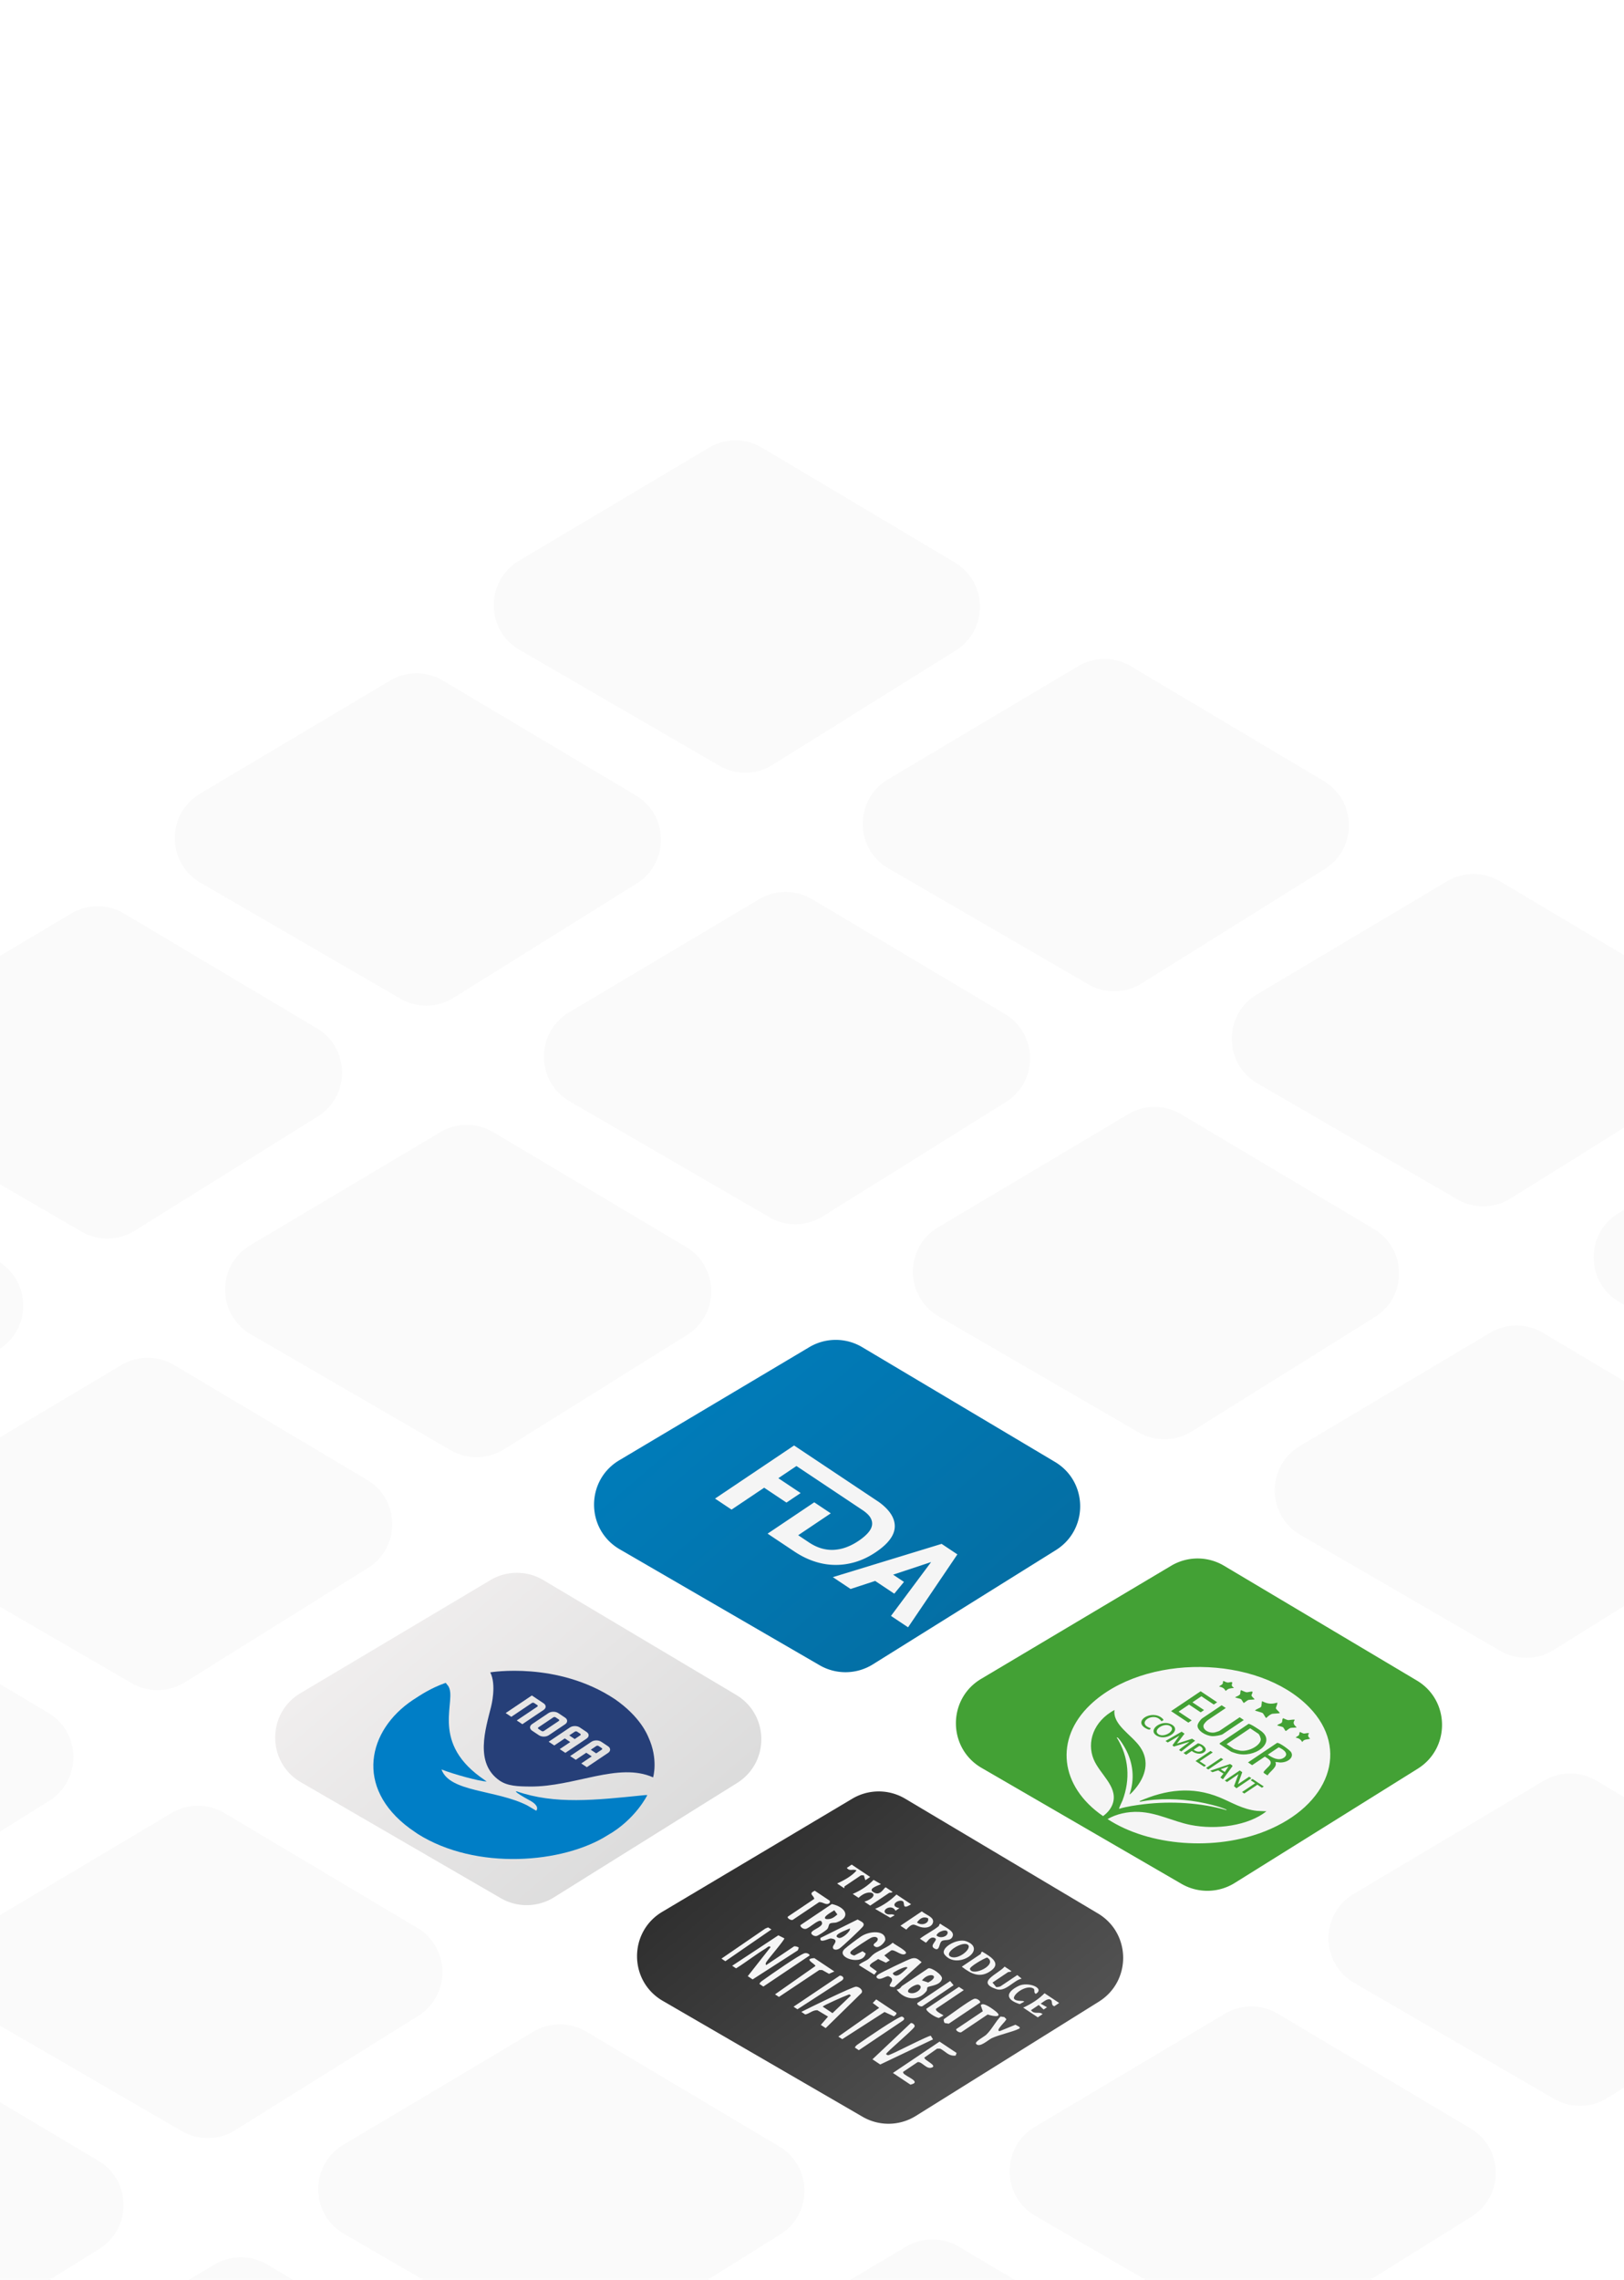
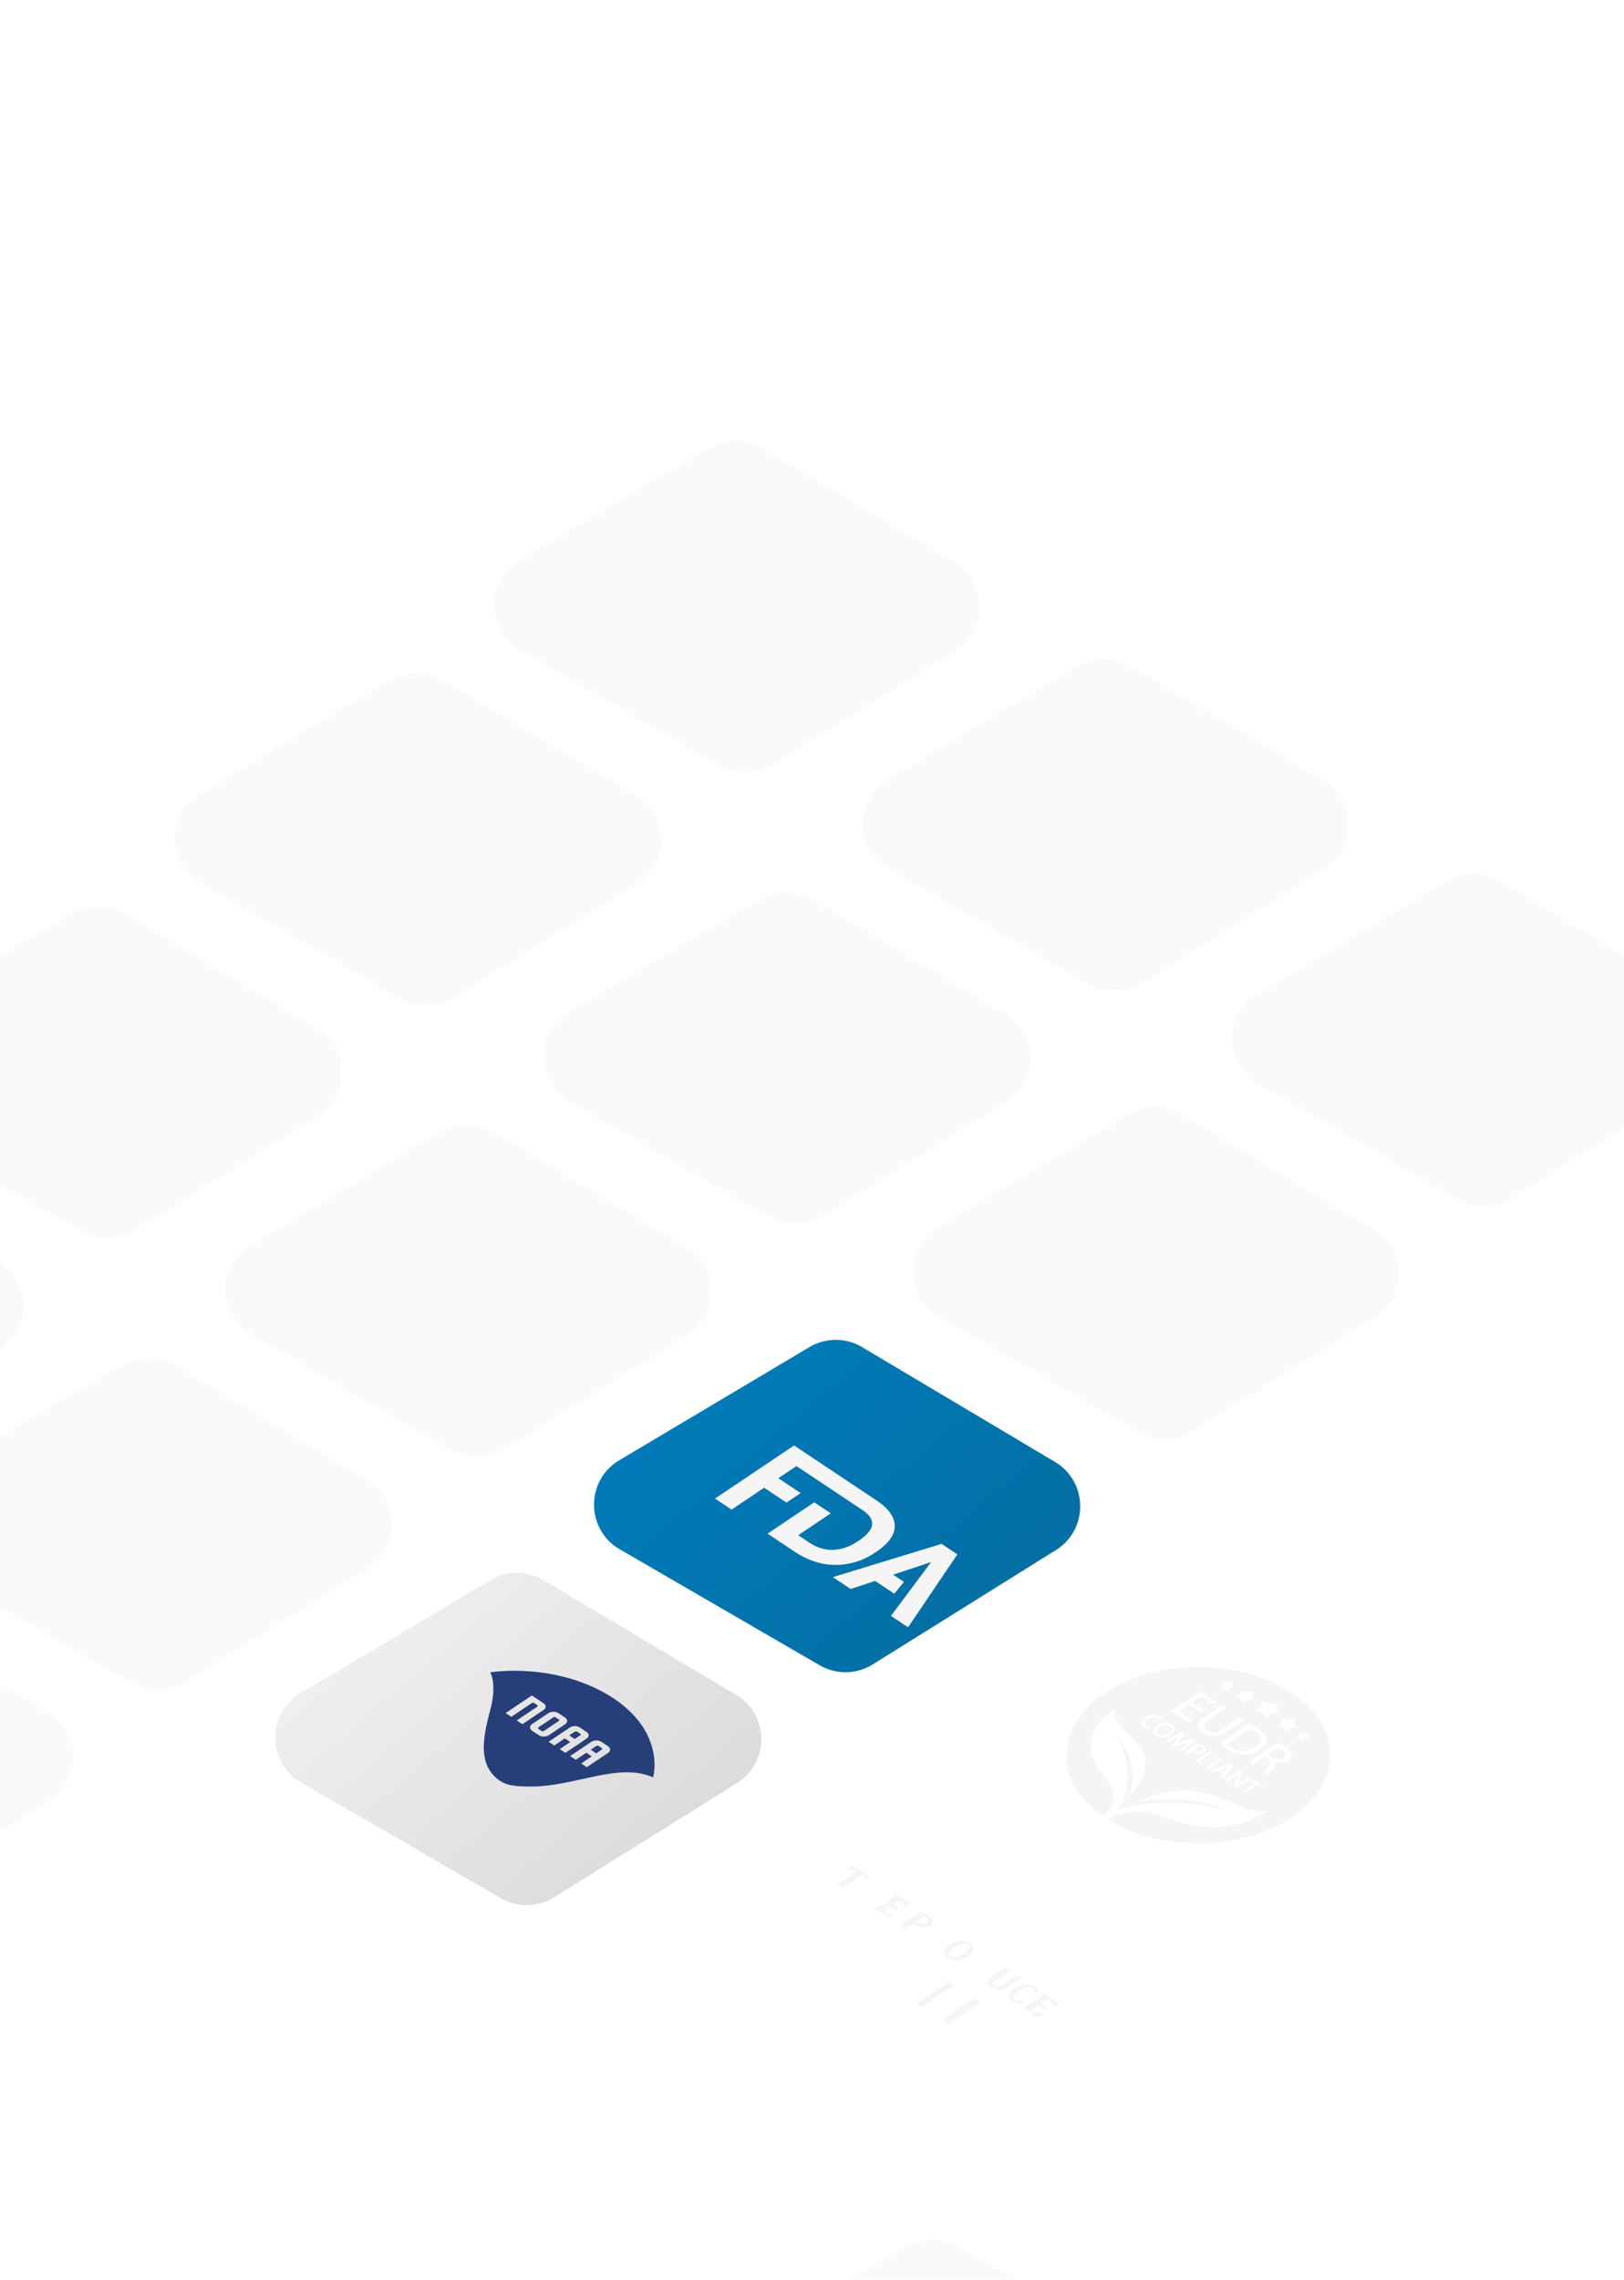
<svg xmlns="http://www.w3.org/2000/svg" width="927" height="1301" fill="none">
  <g clip-path="url(#a)">
    <path fill="#FAFAFA" d="M404.74 255.448a29.481 29.481 0 0 1 30.151 0l110.042 65.485c18.969 11.289 19.26 38.653.535 50.341l-104.467 65.209a29.479 29.479 0 0 1-30.398.494l-114.055-66.138c-19.461-11.285-19.62-39.331-.288-50.836l108.48-64.555ZM222.673 388.383a29.481 29.481 0 0 1 30.151 0l110.043 65.485c18.969 11.288 19.259 38.653.534 50.341l-104.467 65.208a29.48 29.48 0 0 1-30.397.495l-114.056-66.139c-19.46-11.285-19.62-39.331-.287-50.835l108.479-64.555ZM40.656 521.316a29.477 29.477 0 0 1 30.15 0l110.043 65.485c18.969 11.288 19.26 38.652.535 50.34L76.917 702.35a29.479 29.479 0 0 1-30.398.494l-114.055-66.138c-19.461-11.285-19.62-39.331-.288-50.835l108.48-64.555Zm-182.017 132.935a29.481 29.481 0 0 1 30.151 0l110.043 65.485c18.969 11.288 19.26 38.653.534 50.341L-105.1 835.285a29.479 29.479 0 0 1-30.398.495l-114.055-66.139c-19.461-11.285-19.619-39.331-.287-50.835l108.479-64.555Zm756.724-274.049a29.481 29.481 0 0 1 30.151 0l110.042 65.485c18.969 11.289 19.26 38.653.535 50.341l-104.467 65.209a29.481 29.481 0 0 1-30.398.494l-114.055-66.139c-19.461-11.284-19.62-39.331-.288-50.835l108.48-64.555ZM433.371 513.135a29.48 29.48 0 0 1 30.151 0l110.042 65.485c18.969 11.288 19.26 38.652.535 50.341l-104.467 65.208a29.481 29.481 0 0 1-30.398.495l-114.056-66.139c-19.46-11.285-19.619-39.331-.287-50.835l108.48-64.555ZM251.369 646.069a29.48 29.48 0 0 1 30.151-.001l110.042 65.486c18.969 11.288 19.26 38.652.535 50.34L287.63 827.103a29.479 29.479 0 0 1-30.398.494l-114.056-66.138c-19.46-11.285-19.619-39.331-.287-50.835l108.48-64.555ZM69.288 779.002a29.481 29.481 0 0 1 30.151 0l110.043 65.485c18.969 11.288 19.259 38.653.534 50.341L105.55 960.036a29.48 29.48 0 0 1-30.398.495l-114.056-66.139c-19.46-11.285-19.619-39.331-.287-50.835l108.48-64.555Zm-182.017 132.935a29.477 29.477 0 0 1 30.15 0l110.044 65.485c18.969 11.288 19.259 38.648.534 50.338l-104.467 65.21a29.492 29.492 0 0 1-30.398.5l-114.055-66.14c-19.461-11.29-19.62-39.334-.288-50.838l108.48-64.555Zm938.738-409.028a29.481 29.481 0 0 1 30.151 0l110.043 65.485c18.969 11.289 19.259 38.653.534 50.341L862.27 683.944a29.48 29.48 0 0 1-30.398.494L717.817 618.3c-19.461-11.285-19.619-39.331-.287-50.836l108.479-64.555ZM643.994 635.843a29.481 29.481 0 0 1 30.151 0l110.042 65.485c18.969 11.288 19.26 38.652.535 50.341l-104.467 65.208a29.481 29.481 0 0 1-30.398.495l-114.056-66.139c-19.46-11.285-19.619-39.331-.287-50.835l108.48-64.555Z" />
    <path fill="url(#b)" d="M279.969 901.711a29.481 29.481 0 0 1 30.151 0l110.043 65.485c18.969 11.288 19.259 38.654.534 50.344l-104.467 65.21a29.47 29.47 0 0 1-30.398.49l-114.055-66.14c-19.461-11.28-19.619-39.33-.287-50.834l108.479-64.555Z" />
    <g filter="url(#c)">
-       <path fill="#007EC6" d="M369.498 1006.38c.046.02-6.765 13.93-22.655 22.94-25.287 16.08-75.009 20.3-108.409-.75l-4.435-3.08c-31.824-23.44-24.054-56.195 1.653-73.335 4.842-3.142 10.148-6.732 18.745-9.81l1.441 1.781c5.344 7.894-10.411 30.866 18.259 51.887 1.244.912 3.696 2.624 3.679 2.627-3.887.003-19.522-4.319-25.75-6.864 1.63.665-.071-.089 0 0 4.621 13.094 31.129 11.494 48.966 20.544l5.098 3.02c1.976-2.56-2.413-5.16-2.837-5.39-11.941-6.53-7.981-5.56-8.425-5.71 21.933 7.63 44.91 5.08 73.164 2.19l1.509-.05h-.003Z" />
-     </g>
+       </g>
    <g filter="url(#d)">
      <path fill="#263F78" fill-rule="evenodd" d="M370.15 973.452c-.548-1.193-4.476-11.679-19.294-21.873-32.749-21.677-71.015-15.209-71.015-15.209 3.69 7.186.548 19.322.503 19.493-3.232 12.984-9.502 32.266 4.753 42.217 4.563 3.19 10.458 3.39 17.435 3.45 25.468.23 50.421-14.105 70.272-5.232 0 0 3.091-10.32-2.657-22.847l.003.001Zm-51.464-13.825 3.878 2.585c1.565 1.043 1.568 2.728.007 3.777l-9.314 6.255c-1.561 1.048-4.079 1.053-5.643.01l-3.878-2.586c-1.565-1.043-1.568-2.728-.007-3.776l9.314-6.256c1.561-1.048 4.079-1.052 5.643-.009Zm-1.53 2.41 1.812 1.208c.362.241.362.629.002.871l-8.519 5.721c-.36.243-.94.244-1.301.003l-1.813-1.209c-.361-.24-.362-.628-.001-.871l8.518-5.721c.361-.242.941-.243 1.302-.002Zm13.796 5.77c-1.565-1.043-4.077-1.039-5.639.01l-12.129 8.146 3.204 2.136 6.003-4.032 3.116 2.077-6.004 4.032 3.204 2.136 12.129-8.147c1.561-1.048 1.558-2.729-.007-3.772l-3.875-2.584-.002-.002Zm-1.525 2.41 1.804 1.203c.361.241.362.633.001.875l-3.171 2.129-3.115-2.077 3.171-2.129c.36-.242.946-.243 1.307-.002l.003.001Zm13.787 5.765c-1.565-1.043-4.077-1.039-5.638.01l-12.129 8.146 3.203 2.136 6.004-4.032 3.115 2.077-6.003 4.032 3.203 2.136 12.129-8.147c1.561-1.048 1.559-2.729-.006-3.773l-3.875-2.583-.003-.002Zm-1.525 2.41 1.804 1.203c.361.241.362.632.001.875l-3.17 2.129-3.116-2.077 3.171-2.129c.361-.242.946-.243 1.307-.003l.003.002Zm-38.102-28.827-14.945 10.037 3.213 2.142 11.731-7.88c.361-.242.938-.249 1.299-.008l1.815 1.21c.362.241.362.633.002.875l-11.732 7.88 3.204 2.135 12.129-8.146c1.561-1.049 1.558-2.73-.007-3.773l-6.706-4.47-.003-.002Z" clip-rule="evenodd" />
    </g>
-     <path fill="#FAFAFA" d="M97.92 1034.65a29.472 29.472 0 0 1 30.15 0l110.043 65.48c18.969 11.29 19.259 38.65.534 50.34l-104.467 65.21a29.468 29.468 0 0 1-30.397.49l-114.056-66.13c-19.46-11.29-19.62-39.34-.287-50.84l108.48-64.55Zm-182.016 132.93a29.472 29.472 0 0 1 30.15 0l110.043 65.48c18.97 11.29 19.26 38.66.535 50.35l-104.467 65.2a29.492 29.492 0 0 1-30.398.5l-114.055-66.14c-19.461-11.29-19.62-39.33-.288-50.84l108.48-64.55ZM1032.57 627.663a29.48 29.48 0 0 1 30.15 0l110.04 65.485c18.97 11.288 19.26 38.653.54 50.341l-104.47 65.209a29.485 29.485 0 0 1-30.4.494l-114.053-66.139c-19.461-11.284-19.62-39.331-.288-50.835l108.481-64.555ZM850.551 760.597a29.477 29.477 0 0 1 30.151 0l110.043 65.485c18.965 11.288 19.255 38.652.534 50.341l-104.467 65.208a29.48 29.48 0 0 1-30.398.495l-114.055-66.139c-19.461-11.285-19.619-39.331-.287-50.835l108.479-64.555ZM304.542 1159.4a29.472 29.472 0 0 1 30.151 0l110.043 65.48c18.969 11.29 19.259 38.66.534 50.34l-104.466 65.21a29.492 29.492 0 0 1-30.398.5l-114.056-66.14c-19.46-11.29-19.619-39.33-.287-50.84l108.479-64.55Zm-182.081 132.93a29.472 29.472 0 0 1 30.151 0l110.043 65.49c18.969 11.28 19.259 38.65.534 50.34l-104.467 65.21a29.468 29.468 0 0 1-30.397.49l-114.056-66.14c-19.46-11.28-19.62-39.33-.287-50.83l108.479-64.56Zm940.789-409.025a29.475 29.475 0 0 1 30.15 0l110.04 65.485c18.97 11.288 19.26 38.652.53 50.341l-104.46 65.209a29.473 29.473 0 0 1-30.4.49l-114.056-66.135c-19.46-11.285-19.619-39.331-.287-50.835l108.483-64.555ZM881.23 1016.24a29.472 29.472 0 0 1 30.151 0l110.039 65.48c18.97 11.29 19.26 38.66.54 50.35l-104.469 65.2a29.492 29.492 0 0 1-30.398.5l-114.055-66.14c-19.461-11.29-19.62-39.33-.288-50.84l108.48-64.55Zm-182.018 132.93a29.472 29.472 0 0 1 30.151 0l110.043 65.49c18.969 11.29 19.259 38.65.534 50.34l-104.467 65.21a29.468 29.468 0 0 1-30.397.49l-114.056-66.14c-19.461-11.28-19.619-39.33-.287-50.83l108.479-64.56Z" />
    <path fill="url(#e)" d="M461.974 768.777a29.481 29.481 0 0 1 30.151 0l110.043 65.486c18.969 11.288 19.259 38.652.534 50.34l-104.467 65.209a29.479 29.479 0 0 1-30.398.494l-114.055-66.138c-19.461-11.285-19.619-39.331-.288-50.835l108.48-64.556Z" />
    <g filter="url(#f)">
      <path fill="#F5F5F5" d="m508.578 904.167 22.914-30.736-21.69 7.195 6.196 4.13-5.534 6.714-10.906-7.27-14.037 4.596-10.135-6.757 62.1-18.99 8.996 5.997-28.147 41.623-9.755-6.504-.002.002Zm-43.761-31.12c-3.886-1.291-7.662-3.162-11.336-5.612l-15.329-10.219 26.629-17.886 9.438 6.292-18.602 12.493 6.081 4.054c2.448 1.632 4.887 2.792 7.311 3.48 2.429.688 4.831.951 7.218.793a24.543 24.543 0 0 0 7.019-1.536c2.302-.865 4.563-2.048 6.795-3.547s3.963-2.959 5.309-4.455c1.347-1.499 2.146-2.981 2.396-4.449.248-1.469-.058-2.943-.922-4.423-.761-1.297-2.143-2.595-3.95-3.903l-38.259-25.506-10.335 6.942 12.732 8.488-8.091 5.434-12.732-8.488-18.61 12.499-9.437-6.292 45.122-30.306 48.616 32.411c5.819 4.268 8.763 8.773 8.868 13.441.116 5.093-3.515 10.119-10.887 15.07-3.749 2.517-7.573 4.367-11.472 5.544-3.902 1.178-7.835 1.741-11.799 1.692-3.965-.048-7.888-.72-11.769-2.011h-.004Z" />
    </g>
-     <path fill="#43A135" d="M668.533 893.53a29.481 29.481 0 0 1 30.151 0l110.042 65.485c18.969 11.289 19.26 38.653.535 50.345l-104.467 65.2a29.492 29.492 0 0 1-30.398.5l-114.056-66.14c-19.46-11.284-19.619-39.33-.287-50.835l108.48-64.555Z" />
    <g fill="#F5F5F5" filter="url(#g)">
      <path d="M632.209 1020.11c4.904-2.87 11.36-4.37 17.854-4.1 10.496.43 19.614 5.46 29.532 7.44 14.843 2.96 33.053.36 43.305-7.79l-5.454-.25c-8.162-.88-14.387-4.84-21.193-7.65-15.862-6.53-30.807-4.43-45.777 2.09l.318.35c10.469-2.12 22.743-1.75 33.268.11 4.529.81 11.571 2.43 15.412 4.16.264.12.982.28.537.52-14.521-4.2-31.436-5.24-46.962-3.38-4.746.57-9.832 1.31-14.225 2.62-.368-.03 1.782-4.36 1.944-4.8 4.448-11.851 3.764-24.507-3.291-35.85.39-.305.813.321.983.5 1.369 1.463 2.771 3.79 3.699 5.434 4.746 8.397 5.664 17.895 2.54 26.616 1.274-.87 2.274-2.09 3.166-3.15 6.18-7.364 8.373-16.031 2.998-23.911-4.853-7.114-15.811-12.7-14.698-21.231-12.083 6.516-15.905 18.44-11.901 28.148 3.476 8.421 13.467 15.204 11.162 24.454-.728 2.93-2.763 5.78-5.789 7.96-24.79-17.04-27.706-44.046-7.357-63.473 30.809-29.412 95.754-28.699 125.019 1.358 23.287 23.918 11.628 56.075-25.125 70.735-28.438 11.34-66.172 8.63-89.965-6.91Zm96.061-63.292c-.042-.279 1.267-3.079.736-3.147-3.419 1.024-5.65.633-8.563-.844-.24.02-.32 2.857-.615 3.224-.546.679-2.773 1.265-3.434 2.077-.017.186 3.722 1.031 4.355 1.491.588.426 1.579 2.777 2.068 2.791.719-.759 1.947-1.836 3.097-2.296.7-.28 4.523-.215 4.595-.577-.348-.748-2.142-2.072-2.235-2.719h-.004Zm-13.916-7.277c-.048-.41 1.034-1.967.412-2.218-.819-.085-2.645.511-3.265.413-.778-.121-2.258-.901-3.049-1.191-.536.01-.38 2.07-.617 2.362-.526.654-1.867 1.256-2.796 1.65.022.345 2.793.763 3.291 1.08.498.318 1.407 2.21 1.632 2.203.895-.463 1.721-1.377 2.672-1.731.518-.193 3.512-.105 3.526-.425-.496-.517-1.741-1.573-1.806-2.146v.003Zm24.714 13.986c-.159-.559-3.089.229-3.953.063-.77-.149-1.943-.751-2.678-1.049-.826.655-.214 1.866-.832 2.511-.639.665-1.903.859-2.582 1.501-.023.231 2.875.817 3.289 1.078.502.321 1.296 2.216 1.635 2.204.895-.463 1.721-1.376 2.671-1.731.516-.191 3.512-.105 3.527-.424-1.648-1.317-2.319-2.549-1.081-4.153h.004Zm-34.685-18.26c-1.584-1.184-1.336-1.477-1.03-2.791.266-1.143-1.676-.166-2.717-.314-.735-.103-1.623-.601-2.247-.893-.655.523-.05 1.181-.621 1.789-.486.515-1.342.901-1.937 1.364 2.288.585 2.888 1.077 3.853 2.569 1.423-1.504 2.31-1.46 4.703-1.724h-.004Zm42.826 25.977c-.163-.577-2.459.13-2.937.058-.648-.1-1.606-.644-2.194-.904-.433.012-.33 1.444-.636 1.787-.464.525-1.335.9-1.924 1.365 2.391.585 2.779 1.099 3.853 2.568 1.026-1.731 2.548-1.277 4.486-1.864-1.079-.952-1.633-1.895-.65-3.009l.002-.001Zm-34.552-5.45-16.453 11.051.001.43 6.425 4.283c.311.208 2.421.904 2.997 1.07 10.384 3.027 22.801-5.939 14.518-12.552-.901-.719-6.571-4.596-7.488-4.282Zm16.277 10.851-16.561 11.122 2.356 1.571 7.265-4.879c2.207 1.391 4.292 2.632 2.888 4.79-.656 1.006-3.519 3.354-3.625 4.157-.074.549 1.74 1.312 2.255 1.784 1.462-2.388 5.876-4.882 4.483-7.596.051-.189 2.263.209 2.672.218 4.652.091 8.213-3.118 6.215-6.029-.72-1.05-6.695-5.566-7.946-5.14l-.002.002Zm-34.161-23.204-9.424-6.282-16.882 11.338 9.852 6.567 1.922-1.291-7.496-4.997 5.982-4.018 6.64 4.427 1.922-1.291-6.64-4.427 5.129-3.444 7.067 4.711 1.922-1.291.006-.002Zm4.926 3.284-2.356-1.57-11.004 7.39c-1.149.772-2.692 3.038-2.772 4.156-.201 2.811 4.493 5.906 8.565 6.097 1.303.061 4.923-.539 5.775-1.111l12.072-8.108-2.356-1.571-11.645 7.822c-.15.101-2.206.755-2.566.822-3.588.653-7.173-1.774-6.357-4.241.275-.825 1.636-2.289 2.494-2.866l10.15-6.817v-.003Zm-36.787 7.507c1.549-.437 1.413-.823.497-1.646-5.842-5.232-17.216 1.574-9.147 5.851.97.514 2.445 1.114 2.524-.217-8.926-2.937 2.055-9.999 6.126-3.988Zm5.459 1.705c-5.713-2.711-13.905 3.583-7.688 6.792 5.654 2.918 14.31-3.648 7.688-6.792Zm15.424 10.927-8.228 5.526 1.5 1 3.204-2.152c1.989 1.601 5.494 2.377 7.498.347 1.716-1.738-1.381-4.349-3.974-4.718v-.003Zm-7.645-5.497-1.671-1.14-9.192 5.31 1.287.858 6.625-3.876-3.952 5.486.817.726 8.813-2.718c-.54.828-6.185 4.298-5.743 4.764l1.152.754 7.905-6.168-1.716-1.113-8.661 2.78 4.336-5.663Zm16.105 10.708-1.285-.857-8.547 5.741 4.926 3.283 1.068-.717-3.64-2.427 7.478-5.023Zm5.996 3.997-1.285-.856-8.546 5.74 1.285.857 8.546-5.741Zm-.19 11.309 5.404-7.38c.186-.575-.756-.988-1.356-1.317l-11.33 3.842 1.283.818 3.313-1.051 2.989 1.844-1.762 2.245 1.459.999Zm9.615-5.026-8.547 5.741 1.287.858 6.52-4.522-2.562 6.878 1.397 1.21 8.547-5.737-1.286-.856-6.41 4.303 2.467-6.872-1.411-1.001-.002-.002Zm13.706 9.135-6.425-4.28-1.07.718 2.57 1.714-7.479 5.018 1.285.86 7.479-5.02 2.57 1.71 1.068-.72h.002Z" />
      <path d="m700.162 977.338 13.461-9.041 4.604 3.07c.745.496 1.509 2.678 1.437 3.433-.3 3.294-6.671 6.938-11.691 6.27-.69-.09-3.466-.833-3.853-1.09l-3.962-2.642h.004Zm23.542 5.973 6.196-4.162c2.925 1.254 6.049 3.772 2.995 5.904-3.054 2.132-6.872-.09-9.194-1.741l.003-.001Zm-56.176-16.514c4.997 2.389-4.087 8.017-6.944 4.239-1.735-2.294 3.779-5.751 6.944-4.239Zm31.591 26.431-2.351-1.571 4.486-1.578-2.135 3.149Zm-17.778-12.708 3.099-2.082c.734-.493 4.02 2.359.43 3.111-1.367.286-2.684-.374-3.529-1.029Z" />
    </g>
    <path fill="#FAFAFA" d="M517.195 1282.11a29.472 29.472 0 0 1 30.151 0l110.042 65.48c18.969 11.29 19.26 38.65.535 50.34l-104.467 65.21a29.492 29.492 0 0 1-30.398.5l-114.055-66.14c-19.461-11.29-19.62-39.33-.288-50.84l108.48-64.55Z" />
-     <path fill="url(#h)" d="M486.514 1026.46a29.518 29.518 0 0 1 30.151 0l110.043 65.49c18.969 11.29 19.259 38.65.534 50.34l-104.467 65.21a29.47 29.47 0 0 1-30.398.49l-114.055-66.14c-19.461-11.28-19.619-39.33-.287-50.83l108.479-64.56Z" />
    <g fill="#F5F5F5" clip-path="url(#i)" filter="url(#j)">
-       <path d="m417.937 1103.81 26.352-17.37 3.436 1.72c.268.74-8.856 11.33-10.064 13.2-.404.63-.953 1.41-.285 2.05l15.811-10.62c.455-.31 2.494.18 2.756.74l-.542 1.49-25.787 16.58-2.78-1.85 13.024-16.57c-.852-1.14-2.022.3-2.771.75-5.903 3.58-11.1 7.74-16.926 11.37l-2.224-1.49Zm53.381 35.59-2.78-1.85 4.124-4.72-6.088-3.65c-2.9-.08-4.335 1.93-6.939 2.43l-2.224-1.48c3.657-1.85 29.478-14.63 31.351-14.4 2.394.28 4.486 2.71 2.484 4.12l-19.939 19.55h.011Zm14.398-18.61c-1.163-1-.868-.6-1.934-.26-1.626.52-14.152 6.03-14.151 6.61l5.566 3.71 10.524-10.06h-.005Zm12.293 36.4 21.864-20.64c.727-.37 2.834 1.06 2.053 2.21-1.778 2.58-16.154 14.51-16.141 15.45 1.04 1.11 1.733.47 3.027-.04 3.191-1.26 21.159-10.57 22.504-10.41l1.253 2.06-30.112 14.34-4.448-2.97Zm11.676 7.79 26.629-17.89 9.731 6.49-.547 1.48c-4.131.52-5.853-2.58-8.899-3.96h-1.666l-7.278 5.11c-.365 1.37 7.088 4.3 4.53 5.57-3.207 1.6-5.765-3.32-8.342-3.01l-8.393 5.64.223.74c1.503 2 10.789 4.98 4.021 6.5l-10.009-6.67Zm-31.139-20.76 23.305-16.39-3.693-2.78 2.007-2.05 11.399 7.6c.589.39-.525 1.78-1.379 2.04l-5.287-2.44-24.133 15.51-2.224-1.49h.005Zm-36.143-24.1 23.088-16.2c-.419-1.42-7.149-4.16-.629-4.46l11.399 7.6-3.053 1.35-3.891-2.17h-1.667l-23.023 15.36-2.224-1.48Zm-8.896-5.93c.287-1.04 1.43-1.68 2.445-2.41 3.461-2.5 20.392-14.38 23.346-15.13 1.615-.42 3.239.94 2.751 1.36l-26.318 17.67-2.224-1.49Zm56.717 37.82-2.224-1.49c.292-1.04 1.43-1.68 2.445-2.41 2.246-1.62 23.1-15.94 24.473-15.29 1.373.65 1.574 1.34.548 2.23l-25.242 16.96Zm-78.403-52.27 24.986-17.14 1.637-.68 1.907 1.17-26.306 18.13-2.224-1.48Zm41.147 27.43 26.296-17.68c.783-.4 3.701 1.13 1.088 2.87l-25.165 16.29-2.224-1.49.005.01Zm76.887-21.88c1.876-.66 8.299 3.84 7.841 5.94-.87 3.96-7.257 3.98-8.195 4.84-.471.43-.152 1.58-.673 2.24-4.888 6.21-12.867 4.77-17.003-.91 2.171-.28 2.474-1.67 3.046-2.05l14.978-10.06h.006Zm-3.604 6.89 3.612 1.18c7.369-3.95.533-6.47-3.612-1.18Zm-1.917 2.43c-1.579-.57-7.749 3.03-5.586 4.47 3.647 1.86 9.304-3.13 5.586-4.47Zm-49.528-46.02c7.662 1.6 11.399 7.44 2.79 10.45-1.11.39-2.971.1-3.881.71-.91.61-.507 2.2-1.716 3.34-.838.79-4.959 3.63-6.048 3.77-1.349.17-3.084-.99-2.836-1.89.563-2.05 8.27-3.61 5.576-6.69-1.729-1.06-6.768 4.24-8.856 4.5-1.838.23-3.502-1.78-2.781-2.26l17.752-11.93Zm1.395 3.53c-.921.8-7.275 3.91-4.723 5.02 3.022.41 4.78-1.13 6.51-2.61l-1.787-2.41Zm49.882 29.65-15.632 14.22c-6.86-.11 2.598-3.77-3.249-6.17-1.278-.52-5.071 2.92-6.764.73-.478-.62.348-1.4 1.041-1.86 1.831-1.22 16.959-8.54 18.924-9.04 2.904-.72 3.862.72 5.675 2.12h.005Zm-8.175 3.35c.202-1.94-6.373 1.64-6.995 2.04-.621.39-1.681.76-1.047 1.51 2.338 2.76 6.605-2.48 8.031-3.54l.011-.01Zm-28.368-27.71c2.085 1.21 4.247 1.85 3.178 3.79-.637 1.15-11.766 11.56-13.43 12.69-2.003 1.36-4.325.8-3.773-1.14.325-1.16 3.659-4-1.241-4.51-1.161-.12-6.682 3.15-5.943-.32l21.198-10.51h.011Zm-4.434 5.11c-1.532.77-10.807 3.86-6.384 5.39 1.929.67 7.103-3.94 6.384-5.39Zm20.249 6.28c.008 1.32-3.263 5.05-5.513 4.27-2.735-1.36.062-2.2.816-3.34 1.191-1.78-.572-2.97-3.053-2.07-1.471.54-10.541 6.6-11.65 7.67-1.303 1.27-.291 2.12 1.67 2.65l4.717-2.47 1.813 1.29c-1.526 7.26-17.53 2.51-12.023-2.58 1.741-1.61 7.066-5.59 9.307-7.1 4.971-3.36 13.885-3.63 13.905 1.68h.011Zm2.553 11.89-2.219 1.38-4.452-2.1c-1.176 1.03-5.638 2.87-4.558 4.27l3.848 2.78-1.486 1.86-8.673-5.37c-.274-.76 3.922-2.49 5.087-3.35 1.437-1.06 2.19-2.34 3.788-3.39 2.99-1.95 7.686-3.58 10.314-6.12 1.23 1.15 8.707 4.89 7.498 6.13-2.052 2.09-6.236-2.45-8.318-1.75l-3.96 2.88 3.131 2.78Zm62.826 40.39 8.88-3.62c.929.59 3.663 1.48 1.954 2.32-3.924 1.92-11.23 3.34-15.548 5.4-2.031.97-6.922 5.68-8.87 3.18-.941-1.2 4.531-3.99 5.823-5.21 3.138-2.97 5.142-7.24 8.136-10.37l2.15.3 1.135 1.13c.434.78-6.931 6.96-3.66 6.88v-.01Zm-73.987-71.59-3.337-2.23c10.275-3.48 3.29-8.61-3.336-2.22l-3.336-2.23c4.762-1.98 8.872-4.85 11.911-8.01l4.181 2.41c.039.3-7.389 2.25-4.736 4.29 4.371 3.36 6.438-2.46 7.516-2.44l3.887 2.59c-.388.55-1.766.44-1.938.56l-10.818 7.27.006.01Zm39.176 11.64c.21-.18-.002-1.02.825-1.3 2.67 2.14 8.288 4.03 7.011 7.23-1.151 2.89-4.474 1.59-6.128 2.62-1.764 1.11-1.056 5.78-3.93 4.45-4.247-1.95 3.057-5.33-.549-6.31-2.634-.71-3.922 2.81-4.717 2.79l-3.336-2.22c3.156-2.51 7.834-4.73 10.813-7.26h.011Zm5.005 3.89c.162-2.79-5.839-.77-6.374 1.5 2.076 1.99 6.244.69 6.374-1.5Zm8.087 19.31 10.818-7.26c.172-.12.015-1.04.825-1.3 4.82 2.82 10.775 6.43 5.367 10.6-6.473 4.99-11.755 2.01-17.016-2.03l.006-.01Zm14.432-5.22c-2.265.7-10.089 5.3-9.792 6.52 1.163 4.72 16.536-2.52 9.792-6.52Zm-98.374-38.12 8.619 5.75-.009 1.11c-1.963 1.9-3.606-.47-6.099-.36l-14.979 10.06c-1.043.7-3.823-1.15-2.78-1.85l14.979-10.06c-.399-2.17-3.566-2.85.269-4.65ZM561 1129.77l-1.15-3.34c1.029-2.43 7.258 2.41 8.426 3.33 4.338 3.41-.545 3.26-4.496 1.86l-14.979 10.06c-1.043.7-3.823-1.15-2.78-1.85L561 1129.77Zm-10.851-12.06-15.811 10.62c-.858 1.5 4.189 3.44 4.173 3.89l-2.497 1.35c-1.339.17-7.644-3.71-7.23-5.23l18.585-12.48 2.78 1.85Z" />
      <path d="M551.478 1089.8c12.699 4.6-5.159 16.74-12.261 7.67-2.956-3.76 7.137-9.52 12.261-7.67Zm.603 1.79c-3.341-1.58-13.488 4.82-9.513 7 4.364 2.39 13.287-5.21 9.513-7Zm28.601 17.52 2.503 2.05c-4.697.98-9.196 7.77-14.425 6-12.015-4.07.868-8.52 4.693-12.87l3.887 2.59c-.388.54-1.766.44-1.938.56l-8.876 5.96 2.098 2.55c.478.15 2.199-.23 2.349-.33l9.703-6.51h.006Zm-24.693 13.61c1.754-.64 4.241 1.61 3.337 2.22l-17.753 11.92-2.244-.35c-.606-.35-.793-2.07-.537-2.24 3.406-2.29 14.25-10.49 17.197-11.55Zm-29.8-49.94c2.631 2.16 7.271 3.35 6.338 6.49-.586 1.98-3.016 3.16-6.044 2.66-4.578-.76-4.672-3.73-9.162 1.26l-3.336-2.22 12.204-8.2v.01Zm-2.755 6.33c2.831 2.26 7.305.27 6.267-2.45-3.196-1.29-5.003.72-6.267 2.45Zm81.158 45.94-2.774 1.86c-2.367-.74-.433-3.14-2.501-3.89-1.634-.59-4.184 1.74-5.277 2.42l3.608 2.04-1.936 1.3-2.788-2.59-4.438 2.98c2.099 2.7 4.389.48 6.663 2.21l-2.773 1.87-8.336-5.56c4.851-2.15 9.028-4.96 12.205-8.2l8.341 5.56h.006Zm-84.52-56.35c-5.564 3.58-3.322-.74-4.702-1.68-2.296-1.56-8.437 2.63-1.97 3.92l-2.214 1.49c-2.362-4.55-9.297.25-4.739 1.93 1.272.47 3.159-.36 4.183.68l-2.492 1.35-8.611-5.05c4.923-2.01 8.944-5.03 12.199-8.19l8.341 5.56.005-.01Zm22.292 43.82 1.948 2.41-17.752 11.93c-1.043.7-3.824-1.16-2.781-1.86l18.585-12.48Zm-45.646-59.39-2.774 1.87-.849-2.78-1.655-.01-9.431 6.34c-.116.08.207.98-.27.92l-3.893-2.59c4.307-1.99 8.507-4.37 11.079-7.45-2.157-1.15-3.781.77-5.551-1.47l2.779-1.87 10.565 7.04Zm94.529 66.74c-1.852-1.19.484-2.78-2.478-3.53-3.795-.96-9.941 3.29-10.053 5.97.814 2.28 5.972 1.05 5.863 2.03l-2.492 1.36c-8.586-2.71-7.721-6.95-.568-10.41 5.261-2.55 15.199 1.24 9.722 4.58h.006Z" />
    </g>
  </g>
  <defs>
    <filter id="c" width="228.393" height="172.557" x="177.108" y="915.345" color-interpolation-filters="sRGB" filterUnits="userSpaceOnUse">
      <feFlood flood-opacity="0" result="BackgroundImageFix" />
      <feColorMatrix in="SourceAlpha" result="hardAlpha" values="0 0 0 0 0 0 0 0 0 0 0 0 0 0 0 0 0 0 127 0" />
      <feMorphology in="SourceAlpha" operator="dilate" radius="8" result="effect1_dropShadow_344_10450" />
      <feOffset dy="9" />
      <feGaussianBlur stdDeviation="14" />
      <feComposite in2="hardAlpha" operator="out" />
      <feColorMatrix values="0 0 0 0 0 0 0 0 0 0 0 0 0 0 0 0 0 0 0.05 0" />
      <feBlend in2="BackgroundImageFix" result="effect1_dropShadow_344_10450" />
      <feColorMatrix in="SourceAlpha" result="hardAlpha" values="0 0 0 0 0 0 0 0 0 0 0 0 0 0 0 0 0 0 127 0" />
      <feMorphology in="SourceAlpha" radius="4" result="effect2_dropShadow_344_10450" />
      <feOffset dy="3" />
      <feGaussianBlur stdDeviation="3" />
      <feComposite in2="hardAlpha" operator="out" />
      <feColorMatrix values="0 0 0 0 0 0 0 0 0 0 0 0 0 0 0 0 0 0 0.12 0" />
      <feBlend in2="effect1_dropShadow_344_10450" result="effect2_dropShadow_344_10450" />
      <feColorMatrix in="SourceAlpha" result="hardAlpha" values="0 0 0 0 0 0 0 0 0 0 0 0 0 0 0 0 0 0 127 0" />
      <feOffset dy="6" />
      <feGaussianBlur stdDeviation="8" />
      <feComposite in2="hardAlpha" operator="out" />
      <feColorMatrix values="0 0 0 0 0 0 0 0 0 0 0 0 0 0 0 0 0 0 0.08 0" />
      <feBlend in2="effect2_dropShadow_344_10450" result="effect3_dropShadow_344_10450" />
      <feBlend in="SourceGraphic" in2="effect3_dropShadow_344_10450" result="shape" />
    </filter>
    <filter id="d" width="169.483" height="138.064" x="240.15" y="908.467" color-interpolation-filters="sRGB" filterUnits="userSpaceOnUse">
      <feFlood flood-opacity="0" result="BackgroundImageFix" />
      <feColorMatrix in="SourceAlpha" result="hardAlpha" values="0 0 0 0 0 0 0 0 0 0 0 0 0 0 0 0 0 0 127 0" />
      <feMorphology in="SourceAlpha" operator="dilate" radius="8" result="effect1_dropShadow_344_10450" />
      <feOffset dy="9" />
      <feGaussianBlur stdDeviation="14" />
      <feComposite in2="hardAlpha" operator="out" />
      <feColorMatrix values="0 0 0 0 0 0 0 0 0 0 0 0 0 0 0 0 0 0 0.05 0" />
      <feBlend in2="BackgroundImageFix" result="effect1_dropShadow_344_10450" />
      <feColorMatrix in="SourceAlpha" result="hardAlpha" values="0 0 0 0 0 0 0 0 0 0 0 0 0 0 0 0 0 0 127 0" />
      <feMorphology in="SourceAlpha" radius="4" result="effect2_dropShadow_344_10450" />
      <feOffset dy="3" />
      <feGaussianBlur stdDeviation="3" />
      <feComposite in2="hardAlpha" operator="out" />
      <feColorMatrix values="0 0 0 0 0 0 0 0 0 0 0 0 0 0 0 0 0 0 0.12 0" />
      <feBlend in2="effect1_dropShadow_344_10450" result="effect2_dropShadow_344_10450" />
      <feColorMatrix in="SourceAlpha" result="hardAlpha" values="0 0 0 0 0 0 0 0 0 0 0 0 0 0 0 0 0 0 127 0" />
      <feOffset dy="6" />
      <feGaussianBlur stdDeviation="8" />
      <feComposite in2="hardAlpha" operator="out" />
      <feColorMatrix values="0 0 0 0 0 0 0 0 0 0 0 0 0 0 0 0 0 0 0.08 0" />
      <feBlend in2="effect2_dropShadow_344_10450" result="effect3_dropShadow_344_10450" />
      <feBlend in="SourceGraphic" in2="effect3_dropShadow_344_10450" result="shape" />
    </filter>
    <filter id="f" width="210.34" height="175.769" x="372.142" y="779.9" color-interpolation-filters="sRGB" filterUnits="userSpaceOnUse">
      <feFlood flood-opacity="0" result="BackgroundImageFix" />
      <feColorMatrix in="SourceAlpha" result="hardAlpha" values="0 0 0 0 0 0 0 0 0 0 0 0 0 0 0 0 0 0 127 0" />
      <feMorphology in="SourceAlpha" operator="dilate" radius="8" result="effect1_dropShadow_344_10450" />
      <feOffset dy="9" />
      <feGaussianBlur stdDeviation="14" />
      <feComposite in2="hardAlpha" operator="out" />
      <feColorMatrix values="0 0 0 0 0 0 0 0 0 0 0 0 0 0 0 0 0 0 0.05 0" />
      <feBlend in2="BackgroundImageFix" result="effect1_dropShadow_344_10450" />
      <feColorMatrix in="SourceAlpha" result="hardAlpha" values="0 0 0 0 0 0 0 0 0 0 0 0 0 0 0 0 0 0 127 0" />
      <feMorphology in="SourceAlpha" radius="4" result="effect2_dropShadow_344_10450" />
      <feOffset dy="3" />
      <feGaussianBlur stdDeviation="3" />
      <feComposite in2="hardAlpha" operator="out" />
      <feColorMatrix values="0 0 0 0 0 0 0 0 0 0 0 0 0 0 0 0 0 0 0.12 0" />
      <feBlend in2="effect1_dropShadow_344_10450" result="effect2_dropShadow_344_10450" />
      <feColorMatrix in="SourceAlpha" result="hardAlpha" values="0 0 0 0 0 0 0 0 0 0 0 0 0 0 0 0 0 0 127 0" />
      <feOffset dy="6" />
      <feGaussianBlur stdDeviation="8" />
      <feComposite in2="hardAlpha" operator="out" />
      <feColorMatrix values="0 0 0 0 0 0 0 0 0 0 0 0 0 0 0 0 0 0 0.08 0" />
      <feBlend in2="effect2_dropShadow_344_10450" result="effect3_dropShadow_344_10450" />
      <feBlend in="SourceGraphic" in2="effect3_dropShadow_344_10450" result="shape" />
    </filter>
    <filter id="g" width="222.518" height="172.671" x="572.812" y="906.298" color-interpolation-filters="sRGB" filterUnits="userSpaceOnUse">
      <feFlood flood-opacity="0" result="BackgroundImageFix" />
      <feColorMatrix in="SourceAlpha" result="hardAlpha" values="0 0 0 0 0 0 0 0 0 0 0 0 0 0 0 0 0 0 127 0" />
      <feMorphology in="SourceAlpha" operator="dilate" radius="8" result="effect1_dropShadow_344_10450" />
      <feOffset dy="9" />
      <feGaussianBlur stdDeviation="14" />
      <feComposite in2="hardAlpha" operator="out" />
      <feColorMatrix values="0 0 0 0 0 0 0 0 0 0 0 0 0 0 0 0 0 0 0.05 0" />
      <feBlend in2="BackgroundImageFix" result="effect1_dropShadow_344_10450" />
      <feColorMatrix in="SourceAlpha" result="hardAlpha" values="0 0 0 0 0 0 0 0 0 0 0 0 0 0 0 0 0 0 127 0" />
      <feMorphology in="SourceAlpha" radius="4" result="effect2_dropShadow_344_10450" />
      <feOffset dy="3" />
      <feGaussianBlur stdDeviation="3" />
      <feComposite in2="hardAlpha" operator="out" />
      <feColorMatrix values="0 0 0 0 0 0 0 0 0 0 0 0 0 0 0 0 0 0 0.12 0" />
      <feBlend in2="effect1_dropShadow_344_10450" result="effect2_dropShadow_344_10450" />
      <feColorMatrix in="SourceAlpha" result="hardAlpha" values="0 0 0 0 0 0 0 0 0 0 0 0 0 0 0 0 0 0 127 0" />
      <feOffset dy="6" />
      <feGaussianBlur stdDeviation="8" />
      <feComposite in2="hardAlpha" operator="out" />
      <feColorMatrix values="0 0 0 0 0 0 0 0 0 0 0 0 0 0 0 0 0 0 0.08 0" />
      <feBlend in2="effect2_dropShadow_344_10450" result="effect3_dropShadow_344_10450" />
      <feBlend in="SourceGraphic" in2="effect3_dropShadow_344_10450" result="shape" />
    </filter>
    <filter id="j" width="264.771" height="197.561" x="375.821" y="1019.09" color-interpolation-filters="sRGB" filterUnits="userSpaceOnUse">
      <feFlood flood-opacity="0" result="BackgroundImageFix" />
      <feColorMatrix in="SourceAlpha" result="hardAlpha" values="0 0 0 0 0 0 0 0 0 0 0 0 0 0 0 0 0 0 127 0" />
      <feMorphology in="SourceAlpha" operator="dilate" radius="8" result="effect1_dropShadow_344_10450" />
      <feOffset dy="9" />
      <feGaussianBlur stdDeviation="14" />
      <feComposite in2="hardAlpha" operator="out" />
      <feColorMatrix values="0 0 0 0 0 0 0 0 0 0 0 0 0 0 0 0 0 0 0.05 0" />
      <feBlend in2="BackgroundImageFix" result="effect1_dropShadow_344_10450" />
      <feColorMatrix in="SourceAlpha" result="hardAlpha" values="0 0 0 0 0 0 0 0 0 0 0 0 0 0 0 0 0 0 127 0" />
      <feMorphology in="SourceAlpha" radius="4" result="effect2_dropShadow_344_10450" />
      <feOffset dy="3" />
      <feGaussianBlur stdDeviation="3" />
      <feComposite in2="hardAlpha" operator="out" />
      <feColorMatrix values="0 0 0 0 0 0 0 0 0 0 0 0 0 0 0 0 0 0 0.12 0" />
      <feBlend in2="effect1_dropShadow_344_10450" result="effect2_dropShadow_344_10450" />
      <feColorMatrix in="SourceAlpha" result="hardAlpha" values="0 0 0 0 0 0 0 0 0 0 0 0 0 0 0 0 0 0 127 0" />
      <feOffset dy="6" />
      <feGaussianBlur stdDeviation="8" />
      <feComposite in2="hardAlpha" operator="out" />
      <feColorMatrix values="0 0 0 0 0 0 0 0 0 0 0 0 0 0 0 0 0 0 0.08 0" />
      <feBlend in2="effect2_dropShadow_344_10450" result="effect3_dropShadow_344_10450" />
      <feBlend in="SourceGraphic" in2="effect3_dropShadow_344_10450" result="shape" />
    </filter>
    <linearGradient id="b" x1="224.618" x2="365.471" y1="909.595" y2="1074.26" gradientUnits="userSpaceOnUse">
      <stop stop-color="#F1EFEF" />
      <stop offset="1" stop-color="#DBDBDB" />
    </linearGradient>
    <linearGradient id="e" x1="406.623" x2="547.476" y1="776.662" y2="941.328" gradientUnits="userSpaceOnUse">
      <stop stop-color="#007CBA" />
      <stop offset="1" stop-color="#046EA3" />
    </linearGradient>
    <linearGradient id="h" x1="431.163" x2="572.016" y1="1034.35" y2="1199.01" gradientUnits="userSpaceOnUse">
      <stop stop-color="#2E2E2E" />
      <stop offset="1" stop-color="#535353" />
    </linearGradient>
    <clipPath id="a">
      <path fill="#fff" d="M0 0h927v1301H0z" />
    </clipPath>
    <clipPath id="i">
      <path fill="#fff" d="m486.441 1045.9 118.438 78.959-77.401 51.986-118.438-78.959z" />
    </clipPath>
  </defs>
</svg>